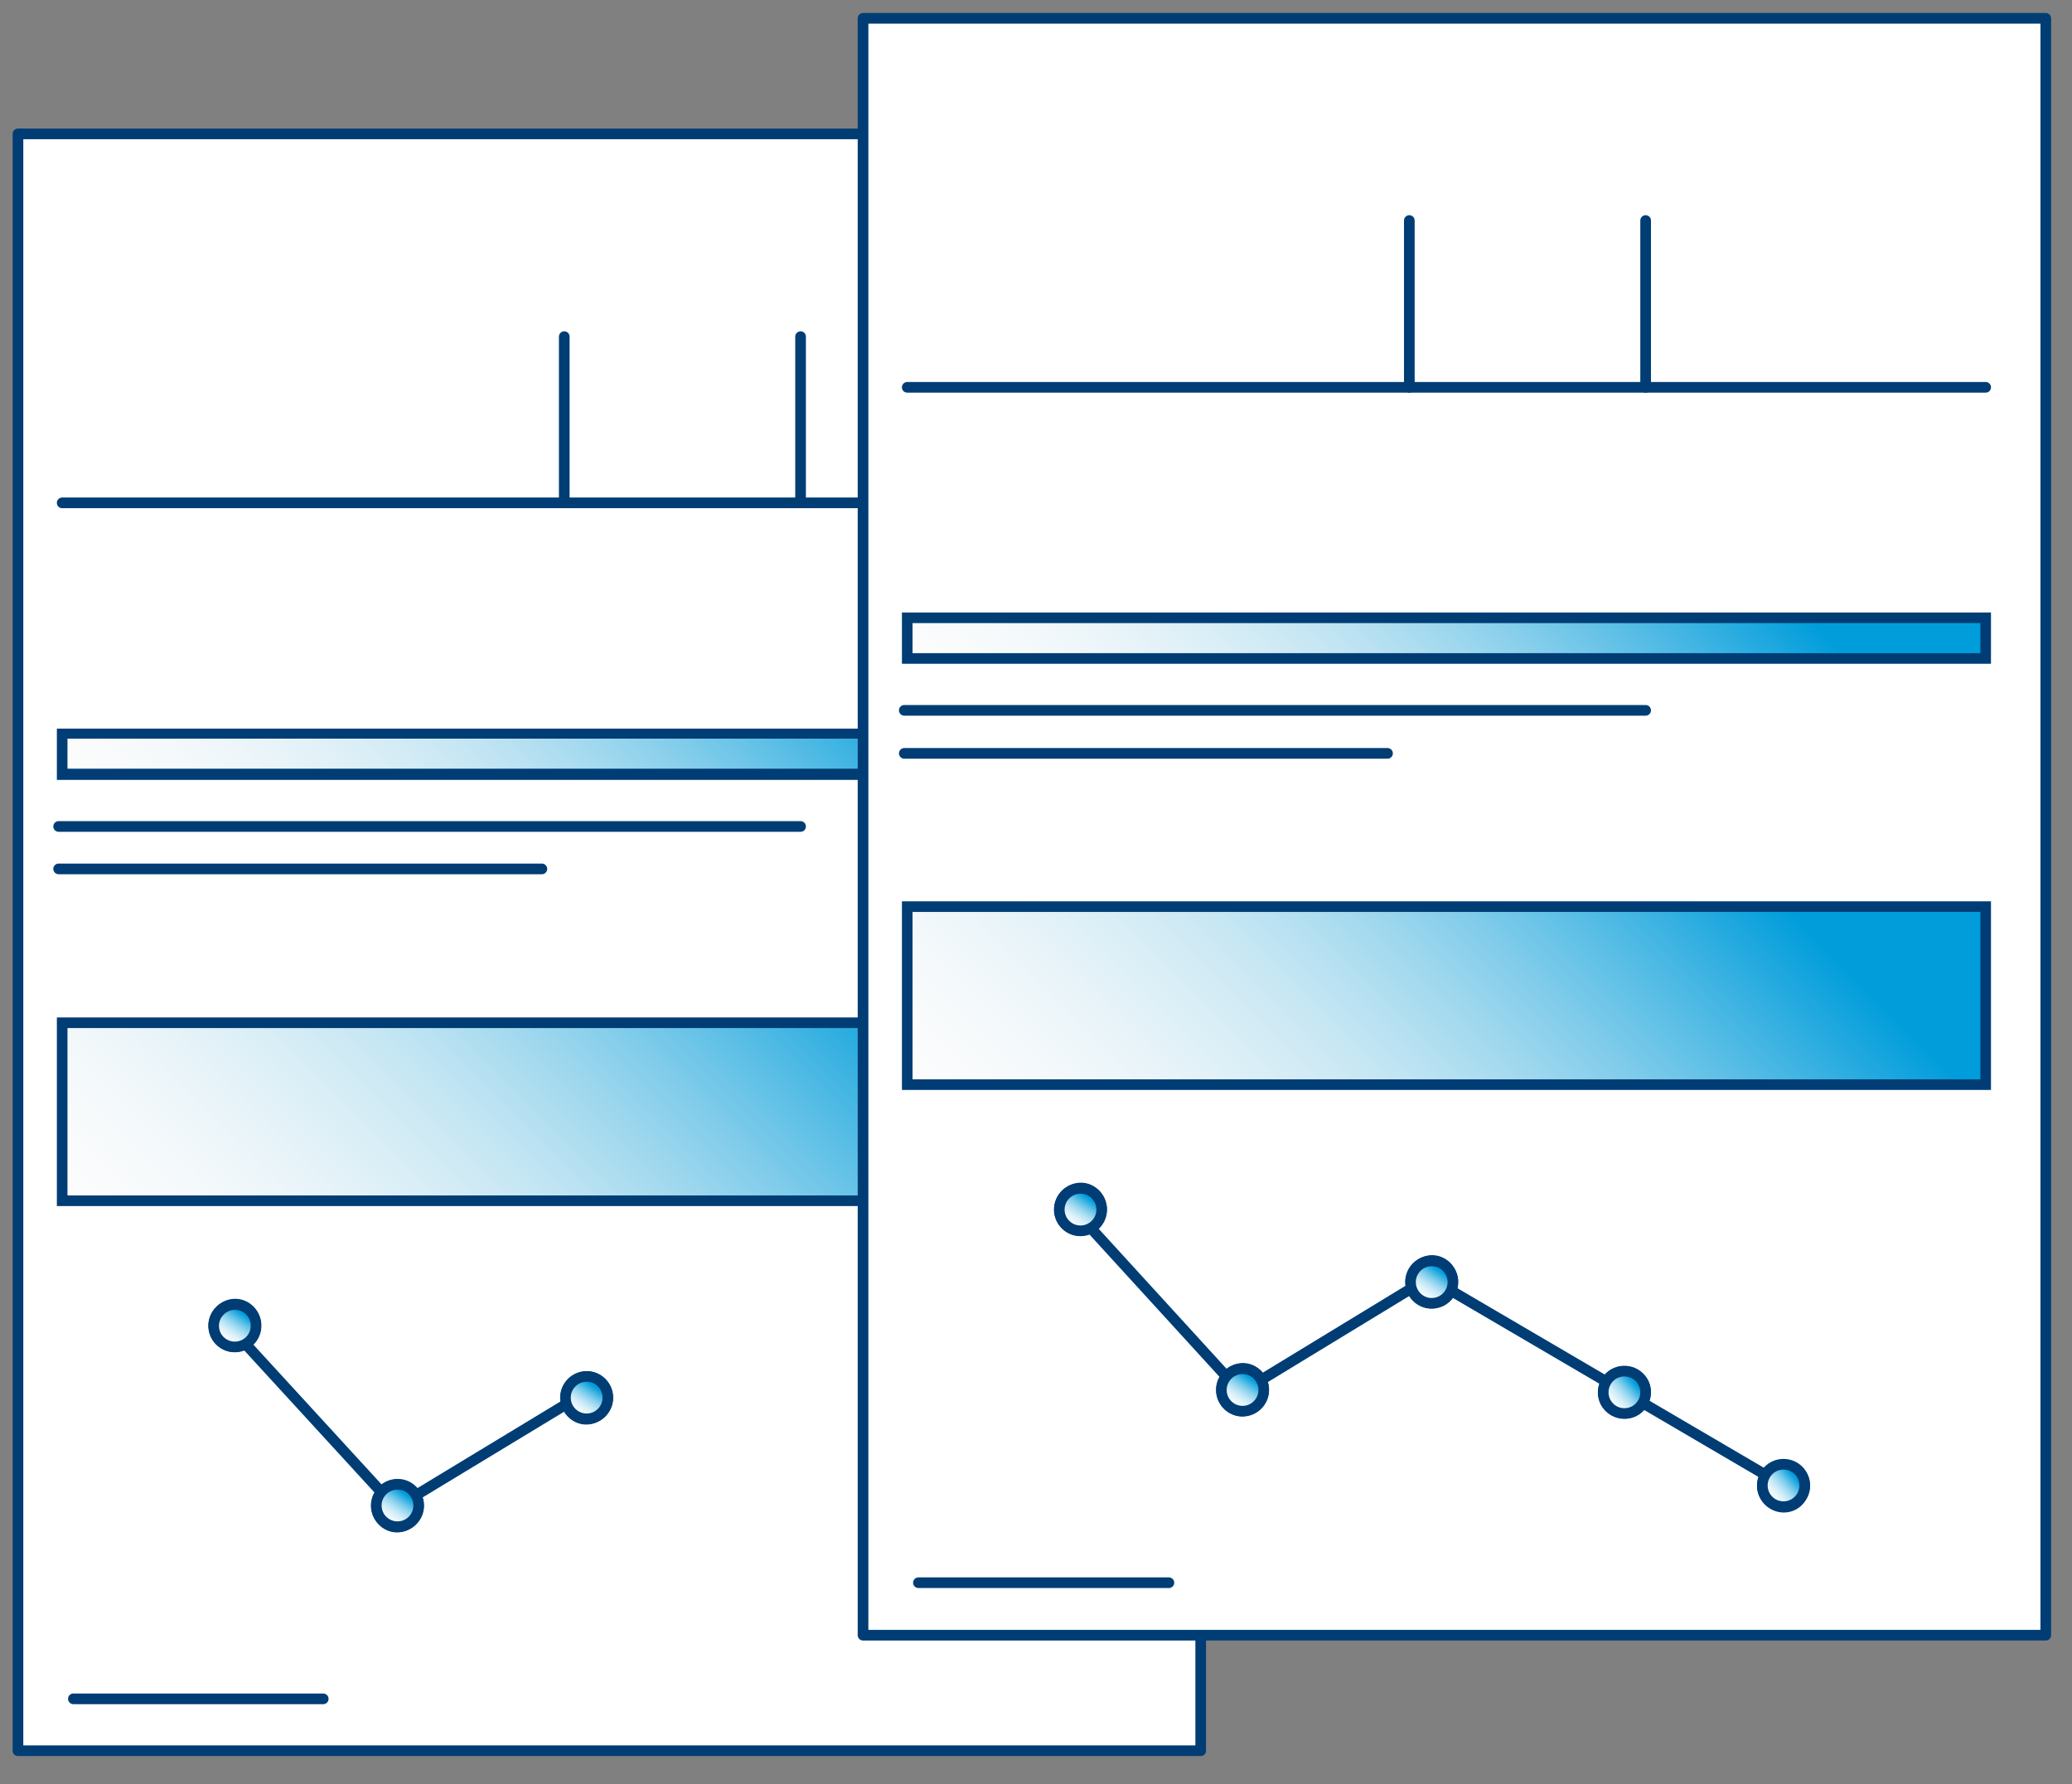
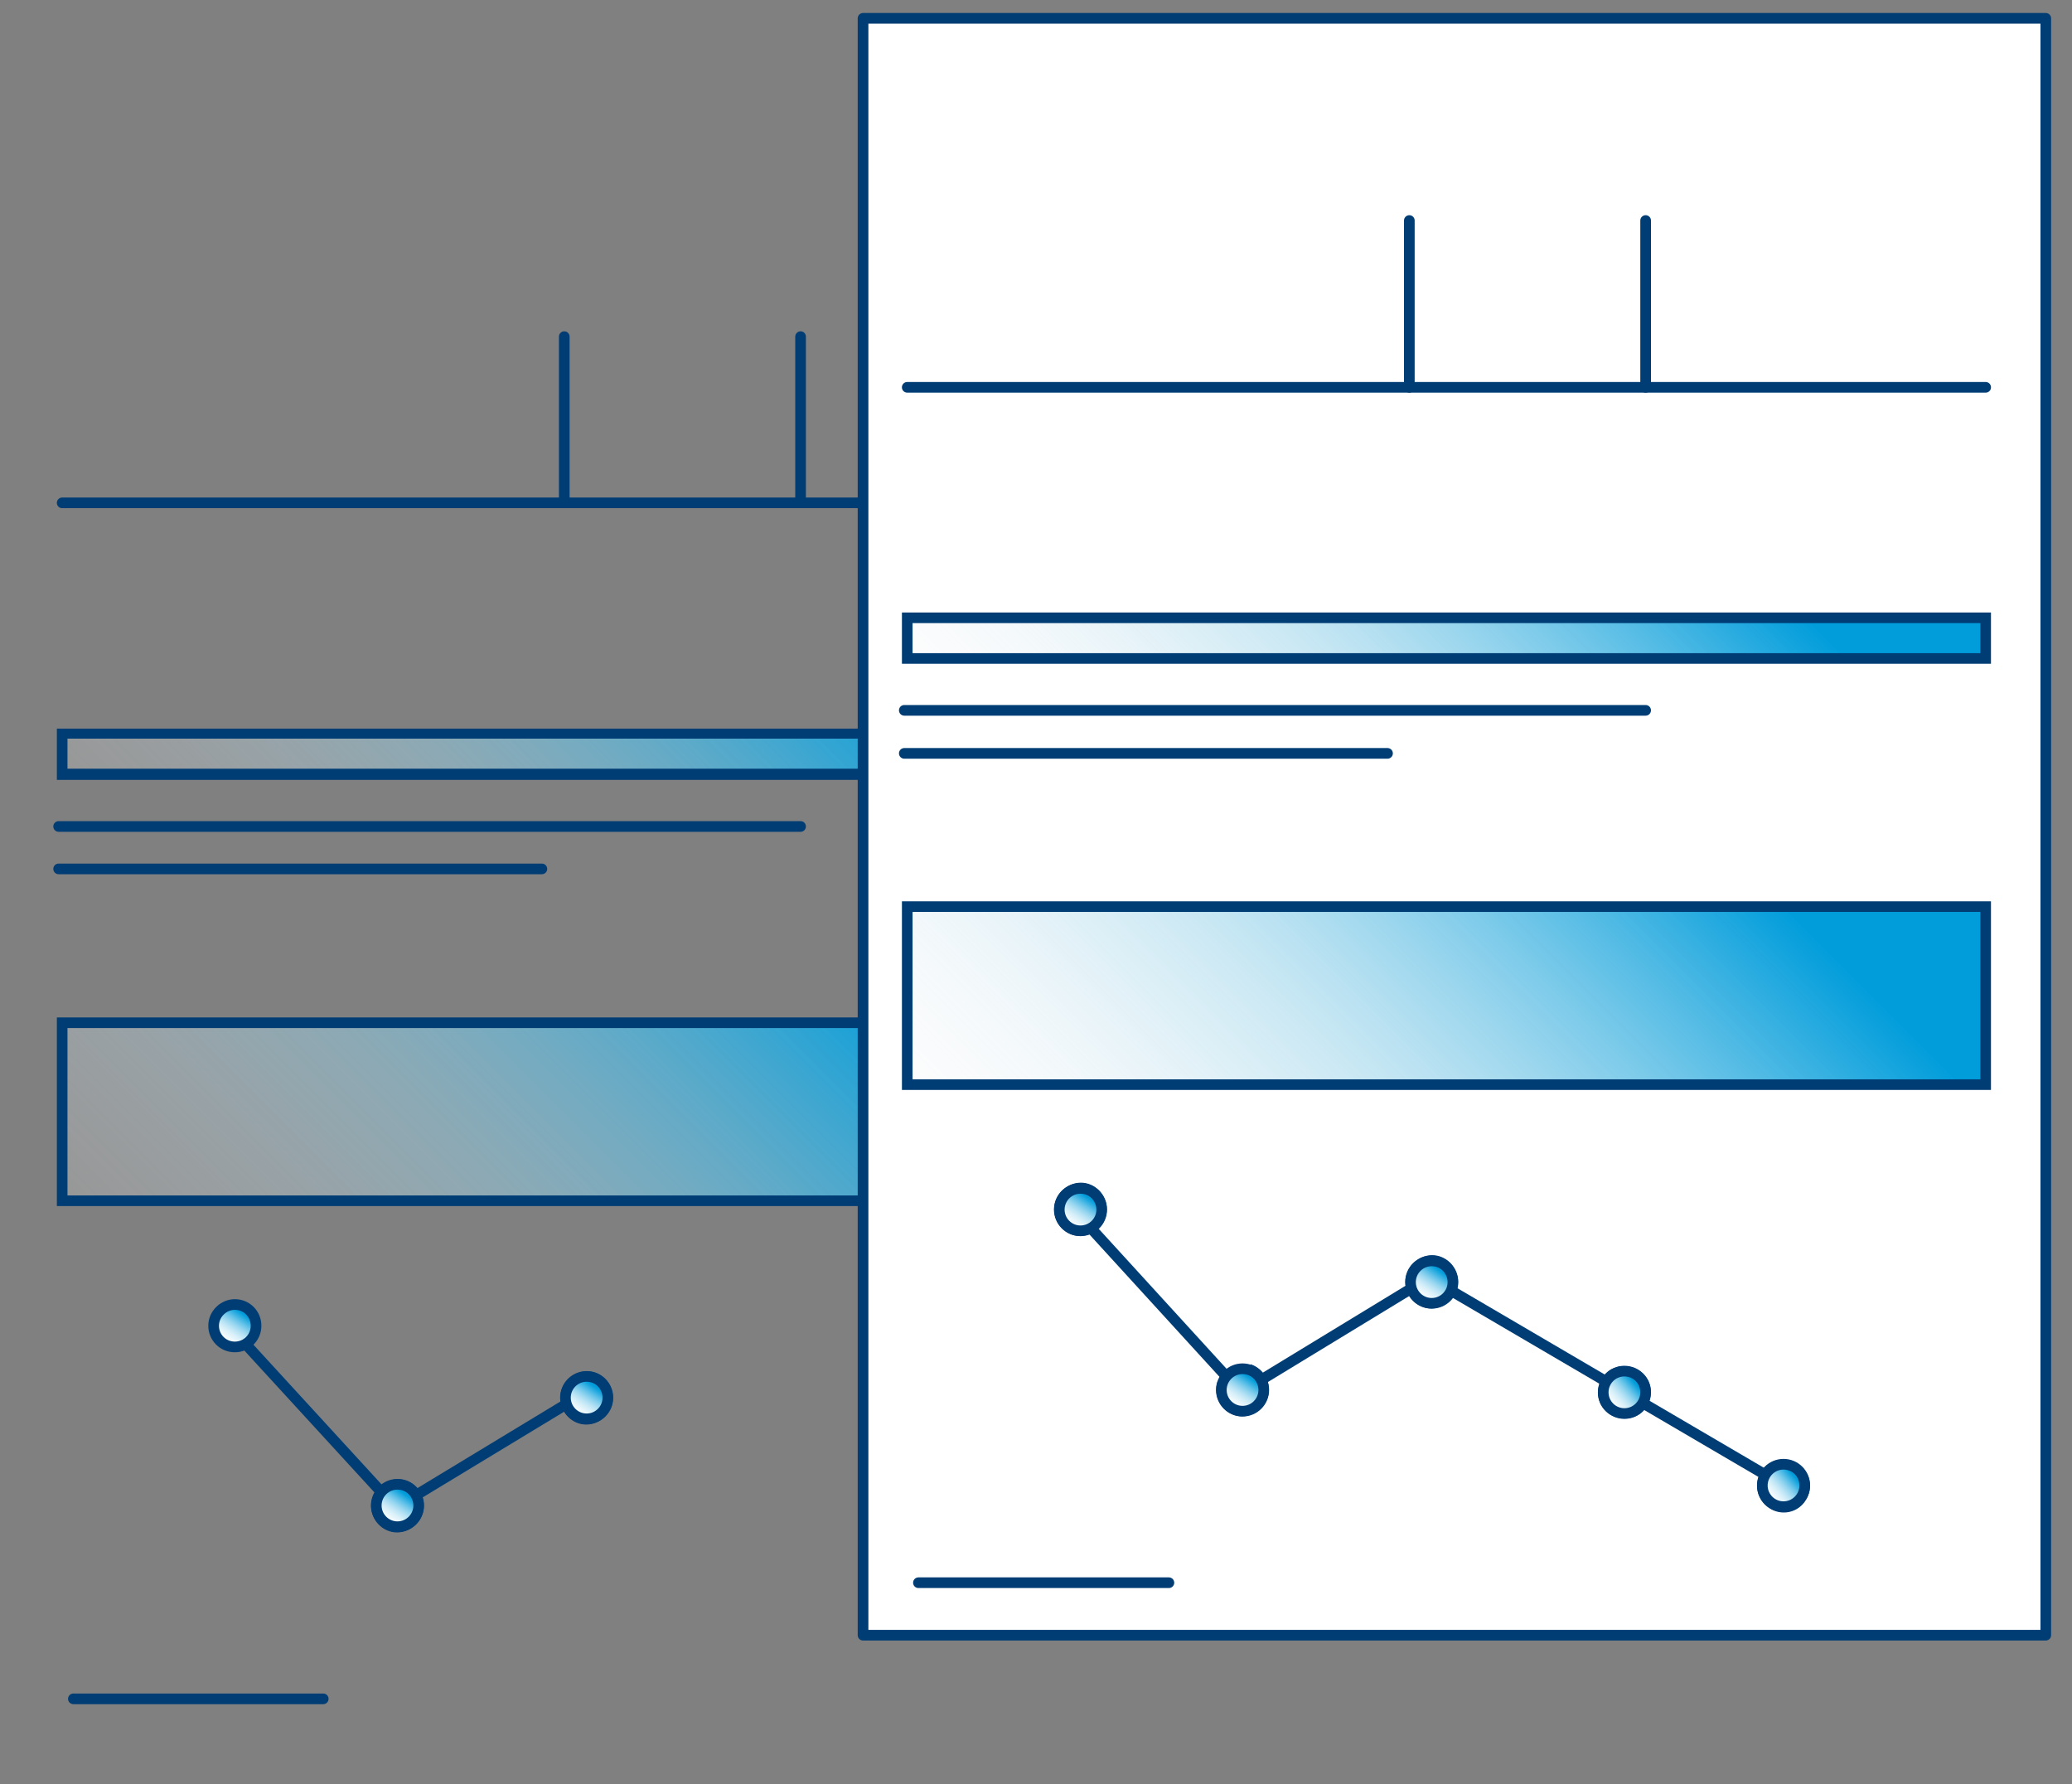
<svg xmlns="http://www.w3.org/2000/svg" xmlns:xlink="http://www.w3.org/1999/xlink" id="Layer_1" data-name="Layer 1" viewBox="0 0 351.6 302.7">
  <rect x="0" y="0" width="351.6" height="302.7" fill="#808080" stroke="none" />
  <defs>
    <style> .cls-1 { fill: url(#linear-gradient); } .cls-2 { fill: #fff; } .cls-2, .cls-3 { stroke-linecap: round; stroke-linejoin: round; } .cls-2, .cls-3, .cls-4, .cls-5, .cls-6, .cls-7, .cls-8, .cls-9, .cls-10, .cls-11, .cls-12, .cls-13, .cls-14, .cls-15, .cls-16, .cls-17, .cls-18, .cls-19, .cls-20 { stroke: #003d75; stroke-width: 1.81px; } .cls-21 { fill: #003d75; } .cls-3, .cls-4 { fill: none; } .cls-4, .cls-5, .cls-6, .cls-7, .cls-8, .cls-9, .cls-10, .cls-11, .cls-12, .cls-13, .cls-14, .cls-15, .cls-16, .cls-17, .cls-18, .cls-19, .cls-20 { stroke-miterlimit: 10; } .cls-5 { fill: url(#linear-gradient-8); } .cls-6 { fill: url(#linear-gradient-7); } .cls-7 { fill: url(#linear-gradient-6); } .cls-8 { fill: url(#linear-gradient-5); } .cls-9 { fill: url(#linear-gradient-4); } .cls-10 { fill: url(#linear-gradient-3); } .cls-22 { fill: url(#linear-gradient-9); } .cls-23 { fill: url(#linear-gradient-2); } .cls-24 { fill: url(#linear-gradient-10); } .cls-11 { fill: url(#linear-gradient-12); } .cls-12 { fill: url(#linear-gradient-11); } .cls-13 { fill: url(#linear-gradient-13); } .cls-14 { fill: url(#linear-gradient-17); } .cls-15 { fill: url(#linear-gradient-16); } .cls-16 { fill: url(#linear-gradient-15); } .cls-17 { fill: url(#linear-gradient-19); } .cls-18 { fill: url(#linear-gradient-18); } .cls-19 { fill: url(#linear-gradient-20); } .cls-20 { fill: url(#linear-gradient-14); } </style>
    <linearGradient id="linear-gradient" x1="155.35" y1="-315.2" x2="48.74" y2="-421.8" gradientTransform="translate(0 -179.89) scale(1 -1)" gradientUnits="userSpaceOnUse">
      <stop offset=".16" stop-color="#019ddb" />
      <stop offset=".23" stop-color="#15a4dd" stop-opacity=".93" />
      <stop offset=".6" stop-color="#8ccee8" stop-opacity=".54" />
      <stop offset=".87" stop-color="#d6e8f0" stop-opacity=".29" />
      <stop offset="1" stop-color="#f3f3f3" stop-opacity=".2" />
    </linearGradient>
    <linearGradient id="linear-gradient-2" x1="149.51" y1="-260.38" x2="54.58" y2="-355.33" xlink:href="#linear-gradient" />
    <linearGradient id="linear-gradient-3" x1="10313.05" y1="5084.2" x2="10320.23" y2="5084.2" gradientTransform="translate(1640.82 -11138.09) rotate(124.1) scale(1 -1)" gradientUnits="userSpaceOnUse">
      <stop offset=".16" stop-color="#019ddb" />
      <stop offset=".25" stop-color="#2eaee1" />
      <stop offset=".36" stop-color="#65c3e9" />
      <stop offset=".47" stop-color="#94d5ef" />
      <stop offset=".58" stop-color="#bae4f5" />
      <stop offset=".69" stop-color="#d8f0f9" />
      <stop offset=".8" stop-color="#edf8fc" />
      <stop offset=".9" stop-color="#fafdfe" />
      <stop offset="1" stop-color="#fff" />
    </linearGradient>
    <linearGradient id="linear-gradient-4" x1="10313.05" y1="5084.17" x2="10320.23" y2="5084.17" xlink:href="#linear-gradient-3" />
    <linearGradient id="linear-gradient-5" x1="10303.15" y1="5044.19" x2="10310.33" y2="5044.19" xlink:href="#linear-gradient-3" />
    <linearGradient id="linear-gradient-6" x1="10303.15" y1="5044.23" x2="10310.33" y2="5044.23" xlink:href="#linear-gradient-3" />
    <linearGradient id="linear-gradient-7" x1="10279.9" y1="5100.52" x2="10287.09" y2="5100.52" xlink:href="#linear-gradient-3" />
    <linearGradient id="linear-gradient-8" x1="10279.9" y1="5100.5" x2="10287.09" y2="5100.5" xlink:href="#linear-gradient-3" />
    <linearGradient id="linear-gradient-9" x1="298.75" y1="-295.5" x2="192.14" y2="-402.1" xlink:href="#linear-gradient" />
    <linearGradient id="linear-gradient-10" x1="292.93" y1="-240.68" x2="197.96" y2="-335.63" xlink:href="#linear-gradient" />
    <linearGradient id="linear-gradient-11" x1="11240.85" y1="6542.23" x2="11248.04" y2="6542.23" gradientTransform="translate(4474.07 -12076.96) rotate(139.02) scale(1 -1)" xlink:href="#linear-gradient-3" />
    <linearGradient id="linear-gradient-12" x1="11240.85" y1="6542.23" x2="11248.04" y2="6542.23" gradientTransform="translate(4474.07 -12076.96) rotate(139.02) scale(1 -1)" xlink:href="#linear-gradient-3" />
    <linearGradient id="linear-gradient-13" x1="10216.34" y1="5191.9" x2="10223.52" y2="5191.9" xlink:href="#linear-gradient-3" />
    <linearGradient id="linear-gradient-14" x1="10216.34" y1="5191.93" x2="10223.52" y2="5191.93" xlink:href="#linear-gradient-3" />
    <linearGradient id="linear-gradient-15" x1="10206.44" y1="5151.98" x2="10213.62" y2="5151.98" xlink:href="#linear-gradient-3" />
    <linearGradient id="linear-gradient-16" x1="10206.44" y1="5152.01" x2="10213.63" y2="5152.01" xlink:href="#linear-gradient-3" />
    <linearGradient id="linear-gradient-17" x1="10183.2" y1="5208.23" x2="10190.38" y2="5208.23" xlink:href="#linear-gradient-3" />
    <linearGradient id="linear-gradient-18" x1="10183.2" y1="5208.26" x2="10190.38" y2="5208.26" xlink:href="#linear-gradient-3" />
    <linearGradient id="linear-gradient-19" x1="11230.82" y1="6571.93" x2="11238" y2="6571.93" gradientTransform="translate(4474.07 -12076.96) rotate(139.02) scale(1 -1)" xlink:href="#linear-gradient-3" />
    <linearGradient id="linear-gradient-20" x1="11230.82" y1="6571.87" x2="11238" y2="6571.87" gradientTransform="translate(4474.07 -12076.96) rotate(139.02) scale(1 -1)" xlink:href="#linear-gradient-3" />
  </defs>
  <g>
-     <rect class="cls-2" x="3.05" y="22.71" width="200.7" height="274.3" />
    <g>
      <rect class="cls-1" x="10.55" y="173.51" width="183" height="30.2" />
      <path class="cls-21" d="M194.45,204.61H9.65v-32H194.45v32Zm-183-1.8H192.65v-28.4H11.45v28.4h0Z" />
    </g>
    <line class="cls-3" x1="10.55" y1="85.31" x2="193.55" y2="85.31" />
    <line class="cls-3" x1="9.95" y1="140.21" x2="135.85" y2="140.21" />
    <line class="cls-3" x1="135.85" y1="57.11" x2="135.85" y2="85.31" />
    <line class="cls-3" x1="95.75" y1="57.11" x2="95.75" y2="85.31" />
    <g>
      <rect class="cls-23" x="10.55" y="124.51" width="183" height="6.9" />
      <path class="cls-21" d="M194.45,132.31H9.65v-8.7H194.45v8.7Zm-183-1.9H192.65v-5.1H11.45v5.1h0Z" />
    </g>
    <g>
      <line class="cls-4" x1="39.65" y1="225.81" x2="65.15" y2="253.61" />
      <line class="cls-4" x1="66.55" y1="256.11" x2="98.75" y2="236.61" />
      <g>
        <path class="cls-10" d="M64.05,254.41c-.6,1.9,.5,3.9,2.3,4.5s3.9-.5,4.5-2.4c.6-1.9-.5-3.9-2.3-4.5s-3.9,.5-4.5,2.4" />
        <circle class="cls-9" cx="67.45" cy="255.41" r="3.6" />
      </g>
      <g>
-         <path class="cls-8" d="M36.45,223.81c-.6,1.9,.5,3.9,2.3,4.5s3.9-.5,4.5-2.4c.6-1.9-.5-3.9-2.3-4.5s-3.9,.5-4.5,2.4" />
        <path class="cls-7" d="M39.85,221.31c2,0,3.6,1.6,3.6,3.6s-1.6,3.6-3.6,3.6-3.6-1.6-3.6-3.6,1.7-3.6,3.6-3.6h0Z" />
      </g>
      <g>
        <path class="cls-6" d="M96.15,236.11c-.6,1.9,.5,3.9,2.3,4.5s3.9-.5,4.5-2.4-.5-3.9-2.3-4.5-3.9,.5-4.5,2.4" />
        <circle class="cls-5" cx="99.55" cy="237.11" r="3.6" />
      </g>
    </g>
    <line class="cls-3" x1="12.45" y1="288.21" x2="54.85" y2="288.21" />
    <line class="cls-3" x1="9.95" y1="147.41" x2="91.95" y2="147.41" />
  </g>
  <g>
    <rect class="cls-2" x="146.45" y="3.11" width="200.7" height="274.3" />
    <g>
      <rect class="cls-22" x="153.95" y="153.81" width="183" height="30.2" />
      <path class="cls-21" d="M337.85,184.91H153.05v-32h184.8v32h0Zm-183-1.8h181.2v-28.4H154.85v28.4Z" />
    </g>
    <line class="cls-3" x1="153.95" y1="65.71" x2="336.95" y2="65.71" />
    <line class="cls-3" x1="153.45" y1="120.51" x2="279.25" y2="120.51" />
    <line class="cls-3" x1="279.25" y1="37.41" x2="279.25" y2="65.71" />
    <line class="cls-3" x1="239.15" y1="37.41" x2="239.15" y2="65.71" />
    <g>
      <rect class="cls-24" x="153.95" y="104.81" width="183" height="6.9" />
      <path class="cls-21" d="M337.85,112.61H153.05v-8.7h184.8v8.7h0Zm-183-1.8h181.2v-5.1H154.85v5.1Z" />
    </g>
    <g>
      <line class="cls-4" x1="244.95" y1="218.21" x2="302.65" y2="252.01" />
      <g>
        <path class="cls-12" d="M272.65,234.31c-1.1,1.7-.6,3.9,1.1,4.9,1.7,1,3.9,.6,4.9-1.1,1.1-1.7,.6-3.9-1.1-4.9-1.7-1-3.9-.6-4.9,1.1" />
        <circle class="cls-11" cx="275.65" cy="236.21" r="3.6" />
      </g>
      <g>
        <line class="cls-4" x1="183.15" y1="206.21" x2="208.55" y2="234.01" />
        <line class="cls-4" x1="210.05" y1="236.51" x2="242.25" y2="216.91" />
        <g>
-           <path class="cls-13" d="M207.45,234.71c-.6,1.9,.5,3.9,2.3,4.5s3.9-.5,4.5-2.4c.6-1.9-.5-3.9-2.3-4.5s-3.9,.5-4.5,2.4" />
+           <path class="cls-13" d="M207.45,234.71c-.6,1.9,.5,3.9,2.3,4.5s3.9-.5,4.5-2.4c.6-1.9-.5-3.9-2.3-4.5" />
          <circle class="cls-20" cx="210.85" cy="235.81" r="3.6" />
        </g>
        <g>
          <path class="cls-16" d="M179.95,204.11c-.6,1.9,.5,3.9,2.3,4.5s3.9-.5,4.5-2.4c.6-1.9-.5-3.9-2.3-4.5s-3.9,.5-4.5,2.4" />
          <circle class="cls-15" cx="183.35" cy="205.21" r="3.6" />
        </g>
        <g>
          <path class="cls-14" d="M239.55,216.41c-.6,1.9,.5,3.9,2.3,4.5s3.9-.5,4.5-2.4c.6-1.9-.5-3.9-2.3-4.5s-3.9,.5-4.5,2.4" />
          <circle class="cls-18" cx="242.95" cy="217.51" r="3.6" />
        </g>
      </g>
      <g>
        <path class="cls-17" d="M299.65,250.11c-1.1,1.7-.6,3.9,1.1,5,1.7,1.1,3.9,.6,4.9-1.1,1.1-1.7,.6-3.9-1.1-4.9-1.7-1-3.8-.7-4.9,1" />
        <circle class="cls-19" cx="302.65" cy="252.01" r="3.6" />
      </g>
    </g>
    <line class="cls-3" x1="155.85" y1="268.51" x2="198.35" y2="268.51" />
    <line class="cls-3" x1="153.45" y1="127.81" x2="235.45" y2="127.81" />
  </g>
</svg>